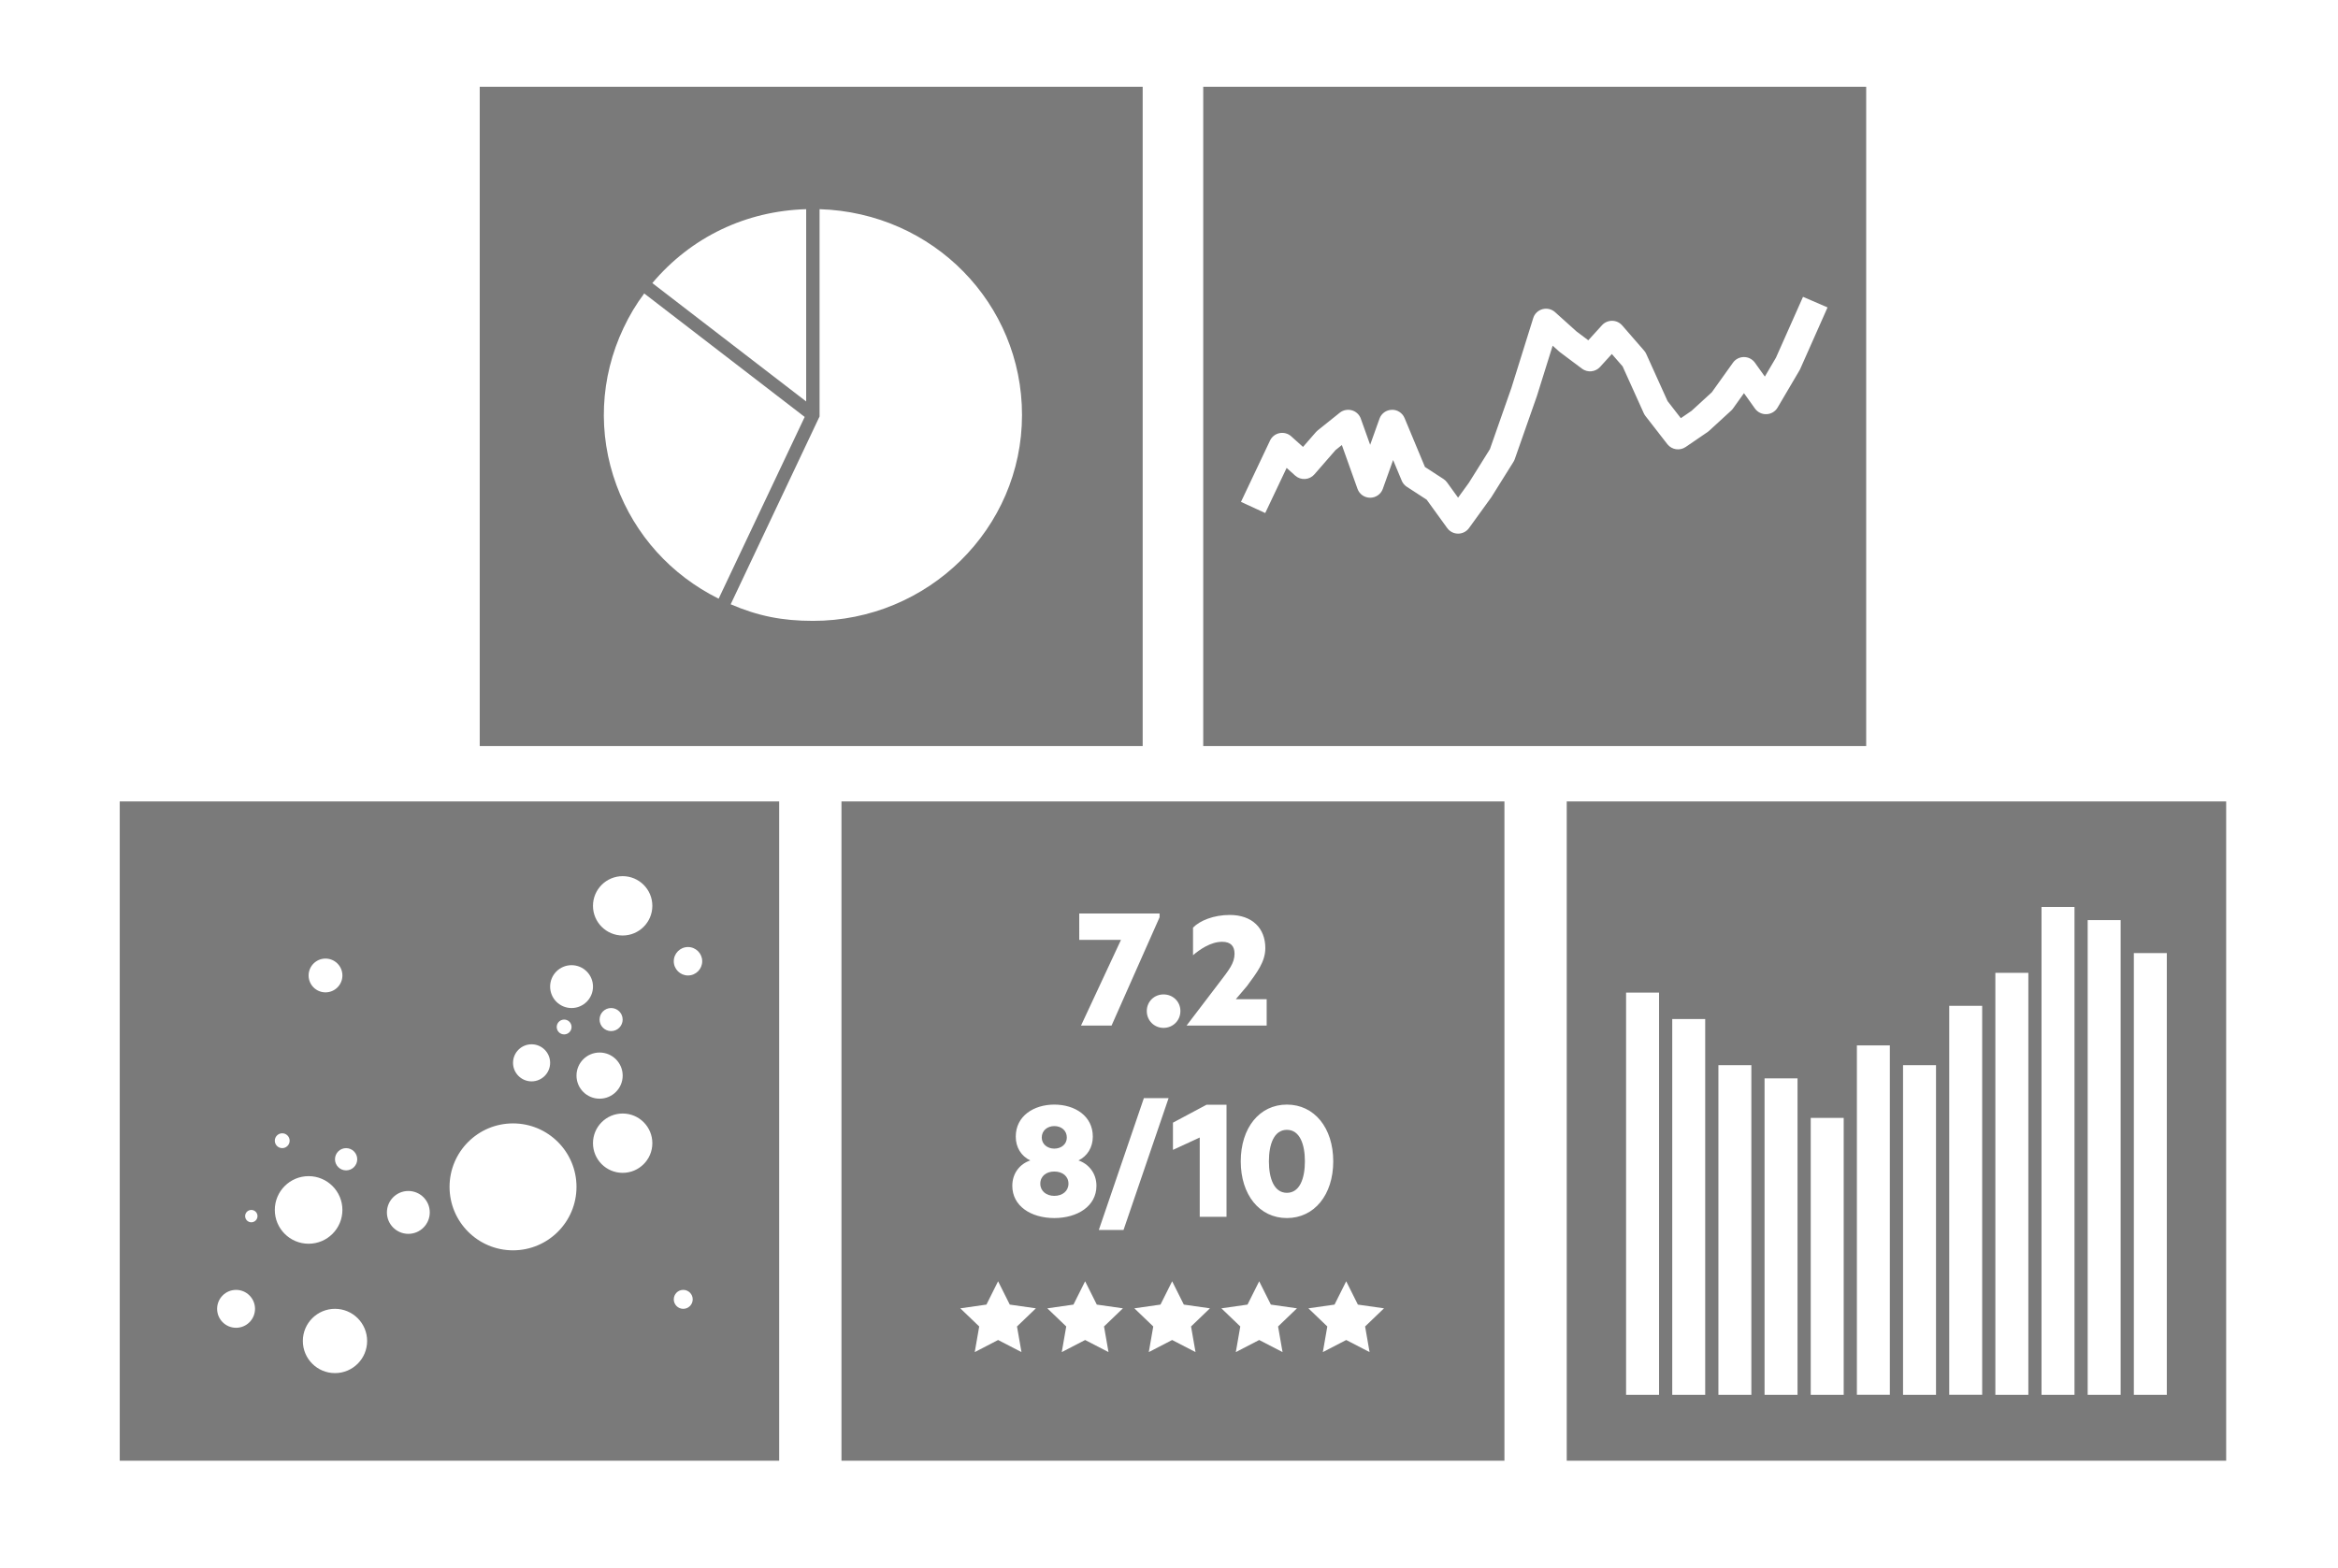
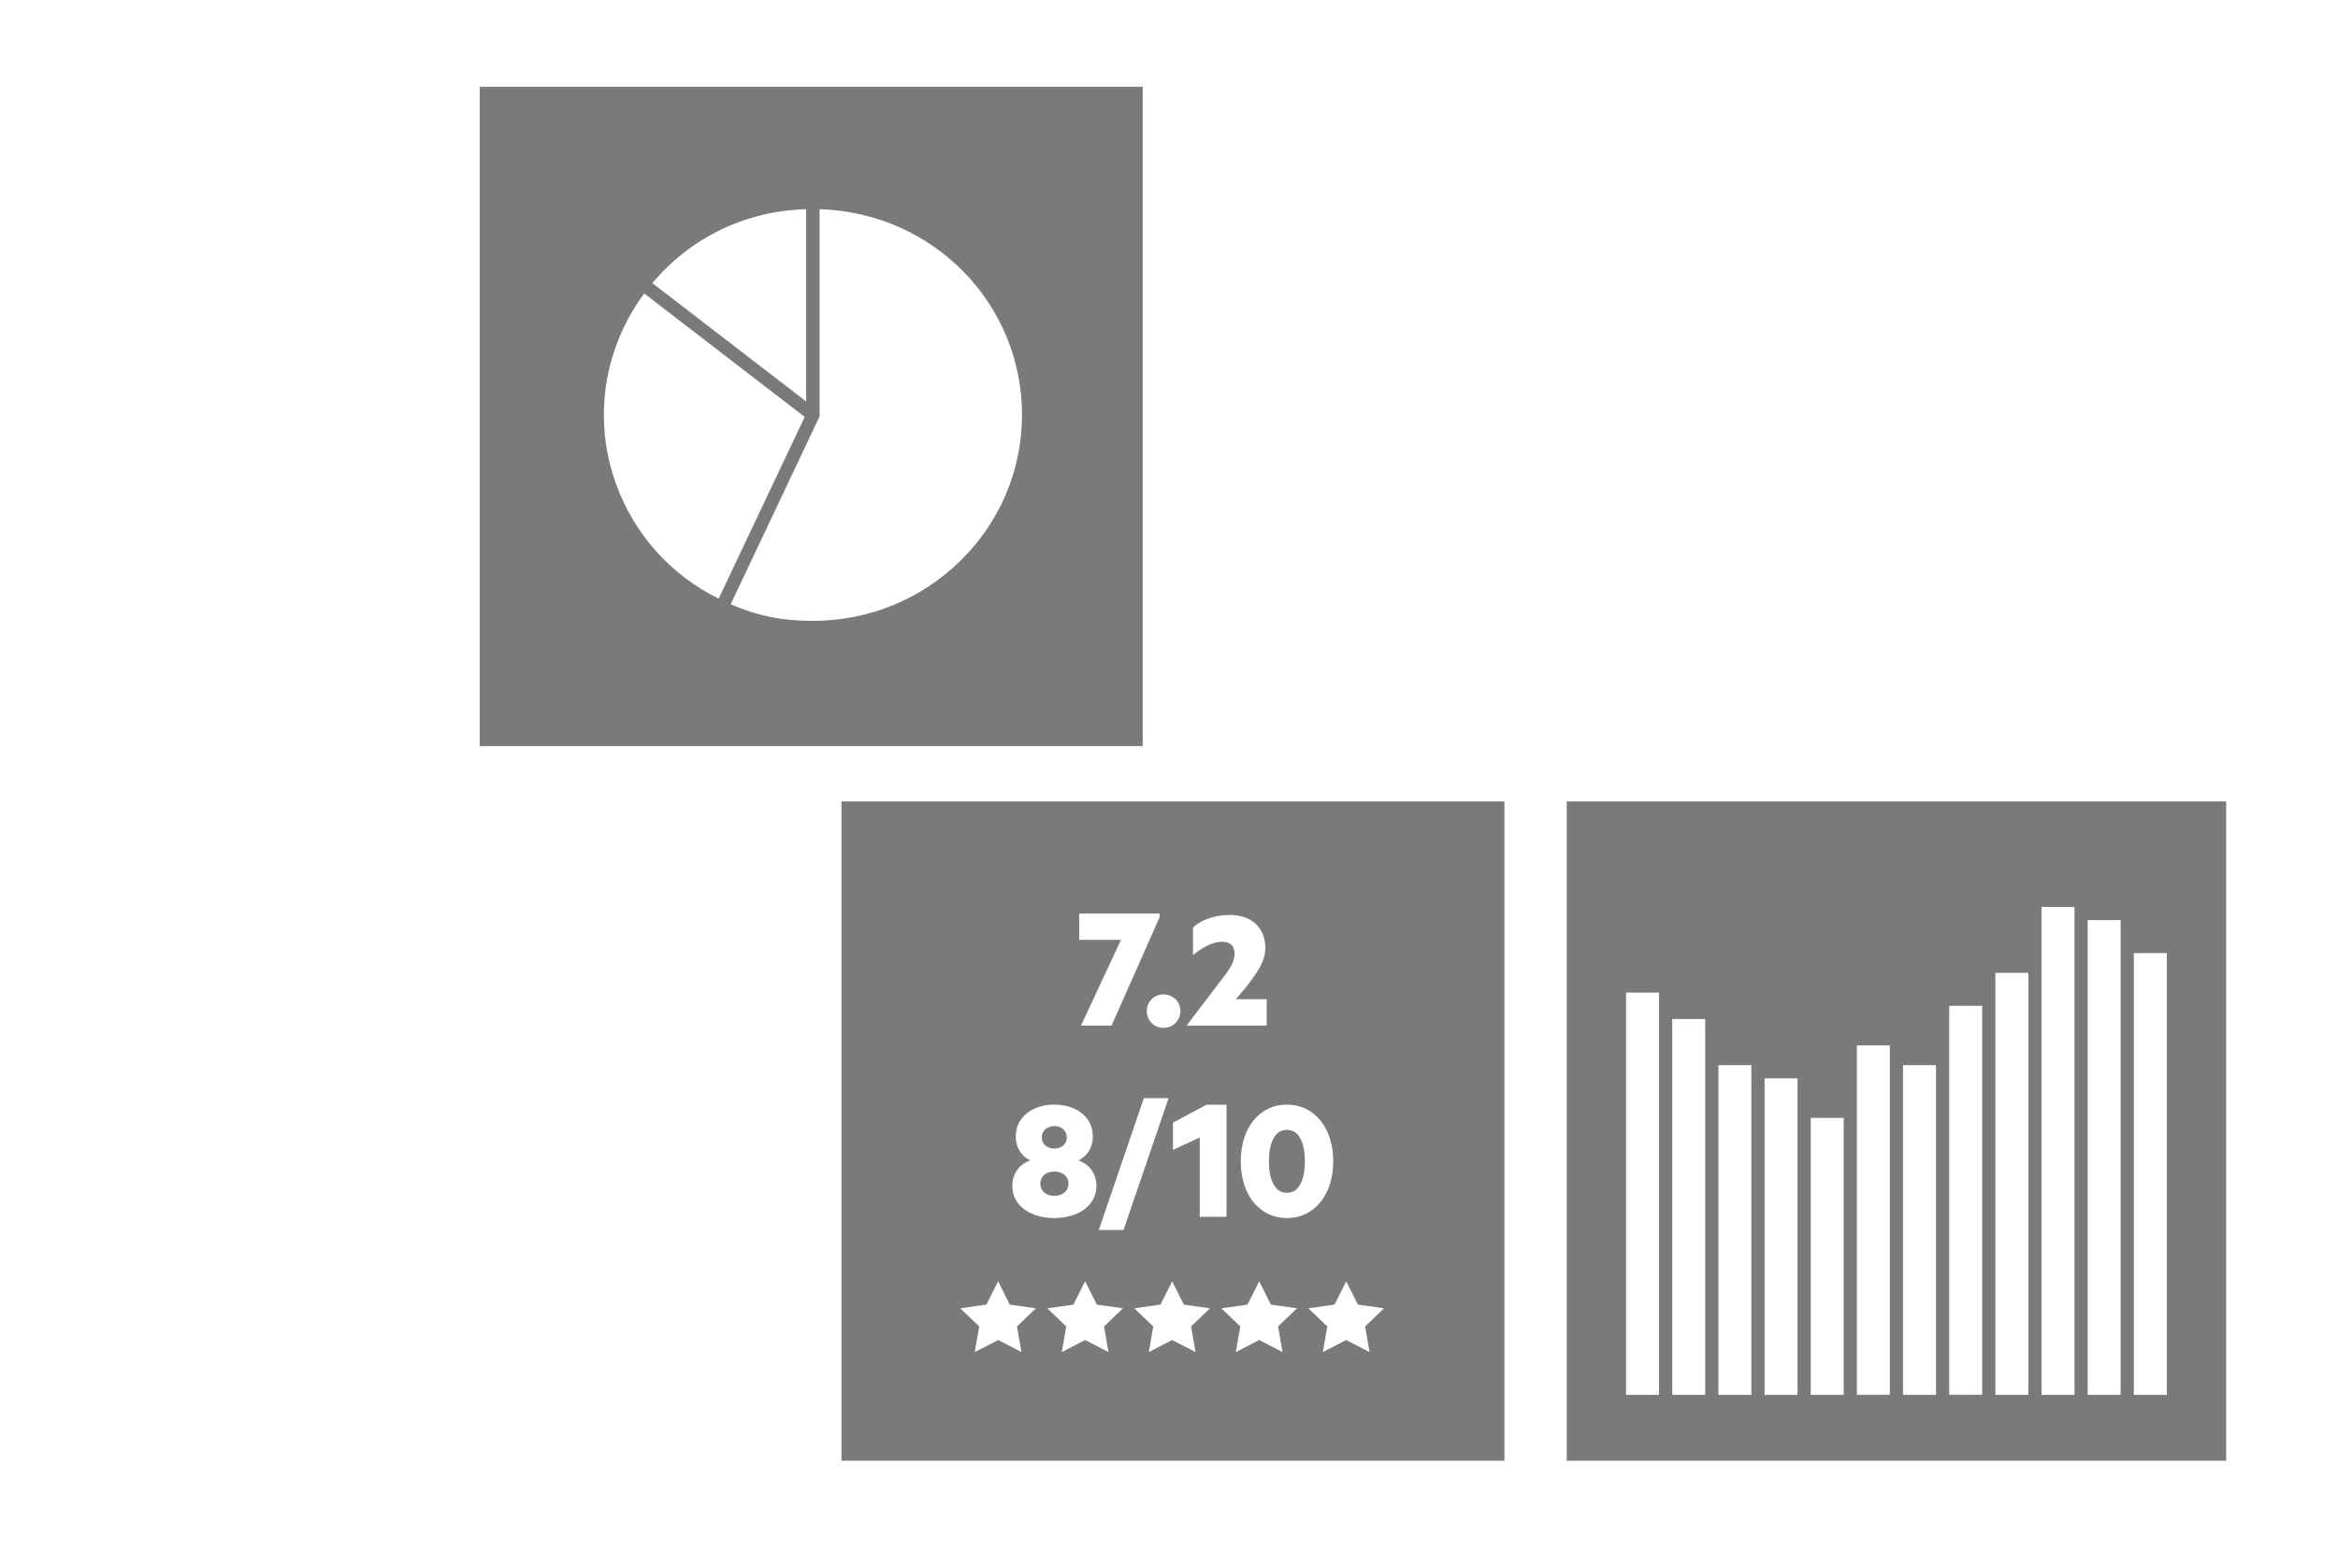
<svg xmlns="http://www.w3.org/2000/svg" xmlns:xlink="http://www.w3.org/1999/xlink" version="1.1" id="Layer_1" x="0px" y="0px" width="234px" height="157px" viewBox="0 0 234 157" enable-background="new 0 0 234 157" xml:space="preserve">
  <g>
    <defs>
      <rect id="SVGID_1_" x="48.014" y="8.688" width="66.352" height="66" />
    </defs>
    <clipPath id="SVGID_2_">
      <use xlink:href="#SVGID_1_" overflow="visible" />
    </clipPath>
    <path clip-path="url(#SVGID_2_)" fill="#7A7A7A" d="M47.856,74.688h67V8.687h-67V74.688z M80.687,20.94v19.249L65.289,28.338   C69.178,23.723,74.656,21.119,80.687,20.94 M61.708,48.591c-1.912-5.173-1.663-10.771,0.699-15.761   c0.601-1.27,1.251-2.356,2.07-3.453l16.061,12.361l-8.613,18.194C67.157,57.563,63.543,53.558,61.708,48.591 M81.369,62.153   c-3.068,0-5.507-0.484-8.238-1.66l8.896-18.805V20.94c11.39,0.35,20.262,9.457,20.262,20.603   C102.288,52.907,92.906,62.153,81.369,62.153" />
  </g>
  <g>
    <defs>
-       <rect id="SVGID_3_" x="120.426" y="8.688" width="66.352" height="66" />
-     </defs>
+       </defs>
    <clipPath id="SVGID_4_">
      <use xlink:href="#SVGID_3_" overflow="visible" />
    </clipPath>
    <path clip-path="url(#SVGID_4_)" fill="#7A7A7A" d="M119.945,74.688h67v-66h-67V74.688z M180.176,36.934   c-0.02,0.045-0.041,0.09-0.068,0.133l-2.201,3.74c-0.23,0.389-0.645,0.637-1.1,0.655c-0.451,0.022-0.893-0.19-1.156-0.558   l-1.104-1.547l-1.105,1.547c-0.053,0.075-0.115,0.145-0.184,0.206l-2.201,2.017c-0.045,0.043-0.096,0.082-0.148,0.118l-2.201,1.504   c-0.588,0.4-1.391,0.277-1.828-0.282l-2.199-2.83c-0.064-0.083-0.117-0.172-0.16-0.266l-2.121-4.695l-1.079-1.238l-1.18,1.297   c-0.466,0.513-1.253,0.588-1.81,0.17l-2.201-1.65c-0.032-0.023-0.062-0.049-0.092-0.075l-0.639-0.575l-1.579,5.049l-2.215,6.313   c-0.032,0.091-0.074,0.179-0.125,0.261l-2.201,3.52c-0.016,0.025-0.032,0.05-0.05,0.073l-2.202,3.044   c-0.251,0.348-0.657,0.555-1.091,0.555c-0.432,0-0.838-0.207-1.089-0.555l-2.057-2.843l-1.992-1.294   c-0.224-0.146-0.4-0.356-0.501-0.601l-0.866-2.075l-1.033,2.892c-0.189,0.527-0.696,0.882-1.264,0.882   c-0.569,0-1.075-0.354-1.264-0.882L134.3,44.55l-0.63,0.505l-2.122,2.438c-0.237,0.272-0.574,0.438-0.937,0.459   c-0.357,0.021-0.716-0.102-0.983-0.343l-0.855-0.768l-2.141,4.517l-2.428-1.115l2.912-6.146c0.181-0.382,0.534-0.655,0.953-0.737   c0.418-0.083,0.85,0.037,1.165,0.321l1.18,1.06l1.301-1.495c0.053-0.06,0.11-0.115,0.173-0.165l2.201-1.761   c0.338-0.271,0.791-0.362,1.209-0.246c0.419,0.117,0.755,0.428,0.898,0.832l0.938,2.623l0.937-2.623   c0.186-0.517,0.674-0.867,1.229-0.881c0.541-0.025,1.063,0.312,1.275,0.818l2.042,4.903l1.856,1.206   c0.138,0.09,0.259,0.204,0.354,0.336l1.108,1.533l1.084-1.497l2.1-3.358l2.152-6.133l2.187-6.997   c0.135-0.433,0.486-0.767,0.928-0.886c0.443-0.118,0.917-0.007,1.255,0.299l2.157,1.94l1.169,0.876l1.375-1.512   c0.258-0.283,0.621-0.439,1.013-0.439c0.386,0.004,0.751,0.173,1.003,0.461l2.2,2.53c0.085,0.097,0.155,0.205,0.206,0.321   l2.137,4.728l1.328,1.708l1.07-0.732l2.029-1.858l2.121-2.967c0.25-0.352,0.658-0.561,1.096-0.561c0.436,0,0.844,0.209,1.096,0.561   l0.996,1.393l1.113-1.892l2.707-6.091l2.455,1.06L180.176,36.934z" />
  </g>
  <g>
    <defs>
-       <rect id="SVGID_5_" x="11.984" y="80.229" width="66" height="66" />
-     </defs>
+       </defs>
    <clipPath id="SVGID_6_">
      <use xlink:href="#SVGID_5_" overflow="visible" />
    </clipPath>
-     <path clip-path="url(#SVGID_6_)" fill="#7A7A7A" d="M11.984,146.229h66v-66h-66V146.229z M57.205,96.62   c1.185,0,2.145,0.961,2.145,2.146c0,1.184-0.96,2.145-2.145,2.145c-1.186,0-2.145-0.961-2.145-2.145   C55.06,97.581,56.019,96.62,57.205,96.62 M57.205,102.808c0,0.41-0.333,0.743-0.742,0.743c-0.41,0-0.743-0.333-0.743-0.743   s0.333-0.742,0.743-0.742C56.872,102.065,57.205,102.397,57.205,102.808 M53.203,104.541c1.025,0,1.857,0.83,1.857,1.855   s-0.832,1.856-1.857,1.856c-1.023,0-1.855-0.831-1.855-1.856S52.179,104.541,53.203,104.541 M35.754,116.049   c0,0.615-0.499,1.114-1.114,1.114c-0.614,0-1.113-0.499-1.113-1.114s0.499-1.113,1.113-1.113   C35.256,114.936,35.754,115.434,35.754,116.049 M32.578,95.96c0.935,0,1.692,0.758,1.692,1.691s-0.757,1.691-1.692,1.691   c-0.933,0-1.691-0.758-1.691-1.691S31.645,95.96,32.578,95.96 M28.247,113.45c0.41,0,0.742,0.332,0.742,0.743   c0,0.409-0.333,0.742-0.742,0.742c-0.41,0-0.743-0.333-0.743-0.742C27.504,113.782,27.837,113.45,28.247,113.45 M23.627,132.92   c-1.048,0-1.897-0.85-1.897-1.897s0.849-1.897,1.897-1.897c1.048,0,1.897,0.85,1.897,1.897S24.675,132.92,23.627,132.92    M25.153,122.36c-0.341,0-0.619-0.277-0.619-0.619s0.277-0.618,0.619-0.618c0.342,0,0.619,0.276,0.619,0.618   S25.495,122.36,25.153,122.36 M27.504,121.123c0-1.868,1.515-3.383,3.382-3.383c1.869,0,3.383,1.515,3.383,3.383   s-1.514,3.383-3.383,3.383C29.019,124.506,27.504,122.991,27.504,121.123 M33.527,137.457c-1.777,0-3.217-1.439-3.217-3.217   c0-1.776,1.44-3.218,3.217-3.218c1.777,0,3.217,1.441,3.217,3.218C36.744,136.018,35.304,137.457,33.527,137.457 M40.869,123.516   c-1.185,0-2.145-0.961-2.145-2.146s0.96-2.145,2.145-2.145c1.185,0,2.145,0.96,2.145,2.145S42.054,123.516,40.869,123.516    M51.347,125.166c-3.51,0-6.353-2.845-6.353-6.353c0-3.509,2.843-6.353,6.353-6.353c3.508,0,6.352,2.844,6.352,6.353   C57.699,122.321,54.855,125.166,51.347,125.166 M57.699,107.676c0-1.276,1.035-2.311,2.311-2.311s2.311,1.034,2.311,2.311   c0,1.275-1.035,2.31-2.311,2.31S57.699,108.951,57.699,107.676 M60.009,102.065c0-0.638,0.518-1.155,1.155-1.155   s1.155,0.518,1.155,1.155s-0.518,1.155-1.155,1.155S60.009,102.703,60.009,102.065 M62.32,117.41c-1.641,0-2.971-1.329-2.971-2.97   s1.33-2.97,2.971-2.97s2.97,1.329,2.97,2.97S63.96,117.41,62.32,117.41 M62.32,93.65c-1.641,0-2.971-1.33-2.971-2.971   c0-1.64,1.33-2.97,2.971-2.97s2.97,1.33,2.97,2.97C65.29,92.32,63.96,93.65,62.32,93.65 M68.382,131.022   c-0.523,0-0.947-0.425-0.947-0.948s0.424-0.949,0.947-0.949c0.525,0,0.949,0.426,0.949,0.949S68.908,131.022,68.382,131.022    M68.857,97.651c-0.784,0-1.422-0.637-1.422-1.423s0.638-1.424,1.422-1.424c0.787,0,1.424,0.638,1.424,1.424   S69.644,97.651,68.857,97.651" />
  </g>
  <g>
    <defs>
      <rect id="SVGID_7_" x="84.22" y="80.229" width="66.352" height="66" />
    </defs>
    <clipPath id="SVGID_8_">
      <use xlink:href="#SVGID_7_" overflow="visible" />
    </clipPath>
-     <path clip-path="url(#SVGID_8_)" fill="#7A7A7A" d="M126.999,116.257c0-1.703,0.51-3.154,1.801-3.154s1.801,1.451,1.801,3.154   c0,1.701-0.51,3.152-1.801,3.152S126.999,117.958,126.999,116.257 M105.519,119.714c0.819,0,1.419-0.484,1.419-1.219   c0-0.752-0.6-1.217-1.419-1.217c-0.801,0-1.4,0.465-1.4,1.217C104.118,119.229,104.718,119.714,105.519,119.714 M105.519,114.985   c0.709,0,1.255-0.449,1.255-1.111c0-0.699-0.546-1.146-1.255-1.146c-0.69,0-1.255,0.447-1.255,1.146   C104.264,114.536,104.828,114.985,105.519,114.985 M150.896,146.229h-67v-66h67V146.229z M128.8,110.577   c-2.746,0-4.619,2.328-4.619,5.68c0,3.35,1.873,5.678,4.619,5.678s4.638-2.328,4.638-5.678   C133.438,112.905,131.546,110.577,128.8,110.577 M118.735,102.669h8.041v-2.641h-3.088l1.131-1.334   c0.965-1.326,1.822-2.391,1.822-3.787c0-1.99-1.32-3.314-3.557-3.314c-1.619,0-3.009,0.572-3.679,1.271v2.76   c0.67-0.574,1.769-1.344,2.913-1.344c0.893,0,1.242,0.465,1.242,1.199c0,0.932-0.548,1.613-1.549,2.92l-3.277,4.301V102.669z    M120.076,113.874v7.936h2.681v-11.221h-1.996l-3.365,1.797v2.725L120.076,113.874z M116.45,99.548   c-0.928,0-1.673,0.717-1.673,1.664c0,0.951,0.745,1.686,1.673,1.686c0.945,0,1.691-0.734,1.691-1.686   C118.142,100.265,117.396,99.548,116.45,99.548 M108.016,94.089h4.178l-4.001,8.58h3.057l4.807-10.844v-0.377h-8.04V94.089z    M103.117,116.167c-1.018,0.34-1.8,1.254-1.8,2.543c0,2.025,1.874,3.225,4.201,3.225c2.328,0,4.22-1.199,4.22-3.225   c0-1.289-0.801-2.203-1.8-2.543c0.891-0.43,1.437-1.309,1.437-2.383c0-2.078-1.801-3.207-3.856-3.207   c-2.037,0-3.856,1.129-3.856,3.207C101.662,114.858,102.208,115.737,103.117,116.167 M101.787,132.788l1.892-1.816l-2.615-0.373   l-1.169-2.334l-1.168,2.334l-2.616,0.373l1.894,1.816l-0.447,2.566l2.338-1.211l2.339,1.211L101.787,132.788z M110.497,132.788   l1.892-1.816l-2.615-0.373l-1.169-2.334l-1.168,2.334l-2.616,0.373l1.894,1.816l-0.447,2.566l2.338-1.211l2.34,1.211   L110.497,132.788z M112.449,123.128l4.511-13.199h-2.474l-4.511,13.199H112.449z M119.207,132.788l1.892-1.816l-2.615-0.373   l-1.169-2.334l-1.168,2.334l-2.616,0.373l1.894,1.816l-0.447,2.566l2.338-1.211l2.339,1.211L119.207,132.788z M127.917,132.788   l1.892-1.816l-2.614-0.373l-1.169-2.334l-1.169,2.334l-2.615,0.373l1.893,1.816l-0.447,2.566l2.339-1.211l2.338,1.211   L127.917,132.788z M136.628,132.788l1.891-1.816l-2.615-0.373l-1.168-2.334l-1.168,2.334l-2.616,0.373l1.893,1.816l-0.446,2.566   l2.338-1.211l2.338,1.211L136.628,132.788z" />
+     <path clip-path="url(#SVGID_8_)" fill="#7A7A7A" d="M126.999,116.257c0-1.703,0.51-3.154,1.801-3.154s1.801,1.451,1.801,3.154   c0,1.701-0.51,3.152-1.801,3.152S126.999,117.958,126.999,116.257 M105.519,119.714c0.819,0,1.419-0.484,1.419-1.219   c0-0.752-0.6-1.217-1.419-1.217c-0.801,0-1.4,0.465-1.4,1.217C104.118,119.229,104.718,119.714,105.519,119.714 M105.519,114.985   c0.709,0,1.255-0.449,1.255-1.111c0-0.699-0.546-1.146-1.255-1.146c-0.69,0-1.255,0.447-1.255,1.146   C104.264,114.536,104.828,114.985,105.519,114.985 M150.896,146.229h-67v-66h67V146.229z M128.8,110.577   c-2.746,0-4.619,2.328-4.619,5.68c0,3.35,1.873,5.678,4.619,5.678s4.638-2.328,4.638-5.678   C133.438,112.905,131.546,110.577,128.8,110.577 M118.735,102.669h8.041v-2.641h-3.088l1.131-1.334   c0.965-1.326,1.822-2.391,1.822-3.787c0-1.99-1.32-3.314-3.557-3.314c-1.619,0-3.009,0.572-3.679,1.271v2.76   c0.67-0.574,1.769-1.344,2.913-1.344c0.893,0,1.242,0.465,1.242,1.199c0,0.932-0.548,1.613-1.549,2.92l-3.277,4.301V102.669z    M120.076,113.874v7.936h2.681v-11.221h-1.996l-3.365,1.797v2.725L120.076,113.874z M116.45,99.548   c-0.928,0-1.673,0.717-1.673,1.664c0,0.951,0.745,1.686,1.673,1.686c0.945,0,1.691-0.734,1.691-1.686   C118.142,100.265,117.396,99.548,116.45,99.548 M108.016,94.089h4.178l-4.001,8.58h3.057l4.807-10.844v-0.377h-8.04V94.089z    M103.117,116.167c-1.018,0.34-1.8,1.254-1.8,2.543c0,2.025,1.874,3.225,4.201,3.225c2.328,0,4.22-1.199,4.22-3.225   c0-1.289-0.801-2.203-1.8-2.543c0.891-0.43,1.437-1.309,1.437-2.383c0-2.078-1.801-3.207-3.856-3.207   c-2.037,0-3.856,1.129-3.856,3.207C101.662,114.858,102.208,115.737,103.117,116.167 M101.787,132.788l1.892-1.816l-2.615-0.373   l-1.169-2.334l-1.168,2.334l-2.616,0.373l1.894,1.816l-0.447,2.566l2.338-1.211l2.339,1.211L101.787,132.788z M110.497,132.788   l1.892-1.816l-2.615-0.373l-1.169-2.334l-1.168,2.334l-2.616,0.373l1.894,1.816l-0.447,2.566l2.338-1.211l2.34,1.211   L110.497,132.788M112.449,123.128l4.511-13.199h-2.474l-4.511,13.199H112.449z M119.207,132.788l1.892-1.816l-2.615-0.373   l-1.169-2.334l-1.168,2.334l-2.616,0.373l1.894,1.816l-0.447,2.566l2.338-1.211l2.339,1.211L119.207,132.788z M127.917,132.788   l1.892-1.816l-2.614-0.373l-1.169-2.334l-1.169,2.334l-2.615,0.373l1.893,1.816l-0.447,2.566l2.339-1.211l2.338,1.211   L127.917,132.788z M136.628,132.788l1.891-1.816l-2.615-0.373l-1.168-2.334l-1.168,2.334l-2.616,0.373l1.893,1.816l-0.446,2.566   l2.338-1.211l2.338,1.211L136.628,132.788z" />
  </g>
  <g>
    <defs>
      <rect id="SVGID_9_" x="156.807" y="80.229" width="66" height="66" />
    </defs>
    <clipPath id="SVGID_10_">
      <use xlink:href="#SVGID_9_" overflow="visible" />
    </clipPath>
    <path clip-path="url(#SVGID_10_)" fill="#7A7A7A" d="M181.228,111.909h3.3v27.721h-3.3V111.909z M176.607,107.949h3.3v31.681h-3.3   V107.949z M171.987,106.63h3.3v33h-3.3V106.63z M190.467,106.63h3.3v33h-3.3V106.63z M185.848,104.649h3.299v34.98h-3.299V104.649z    M167.367,102.01h3.299v37.62h-3.299V102.01z M195.088,100.689h3.299v38.94h-3.299V100.689z M162.747,99.369h3.3v40.261h-3.3   V99.369z M199.707,97.39h3.301v42.24h-3.301V97.39z M213.567,95.409h3.3v44.221h-3.3V95.409z M208.947,92.109h3.299v47.521h-3.299   V92.109z M204.327,90.789h3.3v48.841h-3.3V90.789z M156.807,146.229h66v-66h-66V146.229z" />
  </g>
  <g>
</g>
  <g>
</g>
  <g>
</g>
  <g>
</g>
  <g>
</g>
  <g>
</g>
</svg>